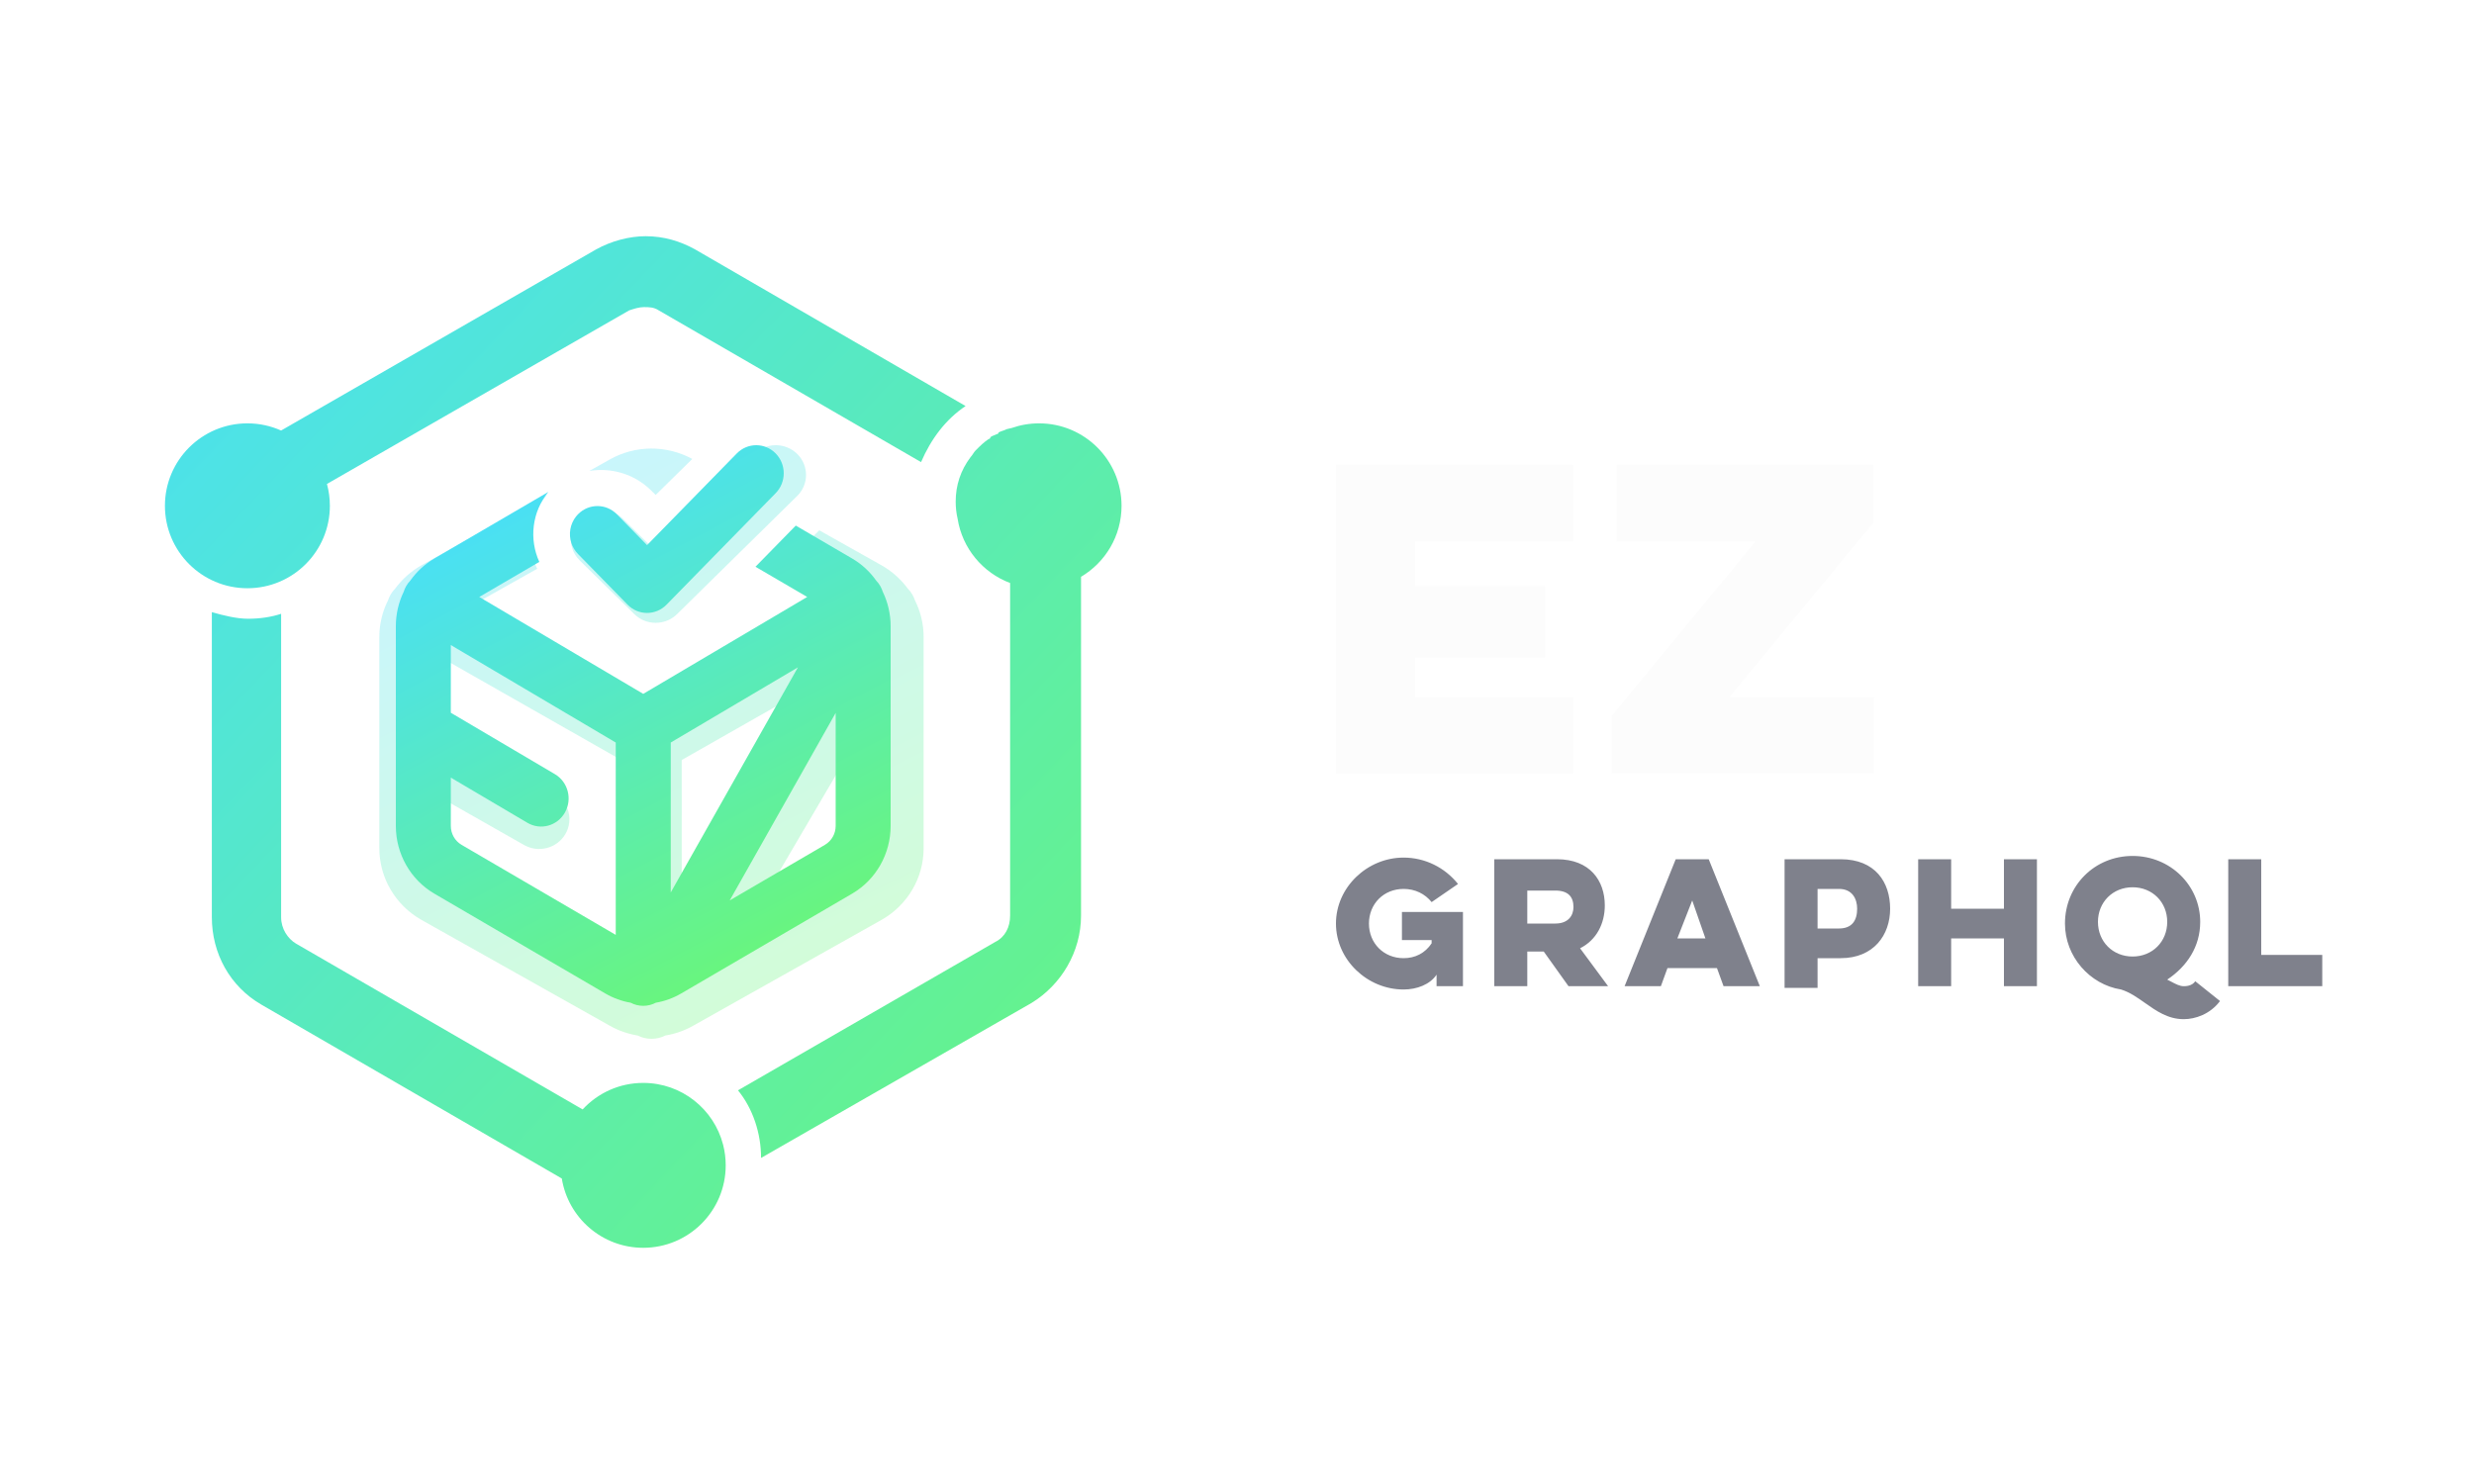
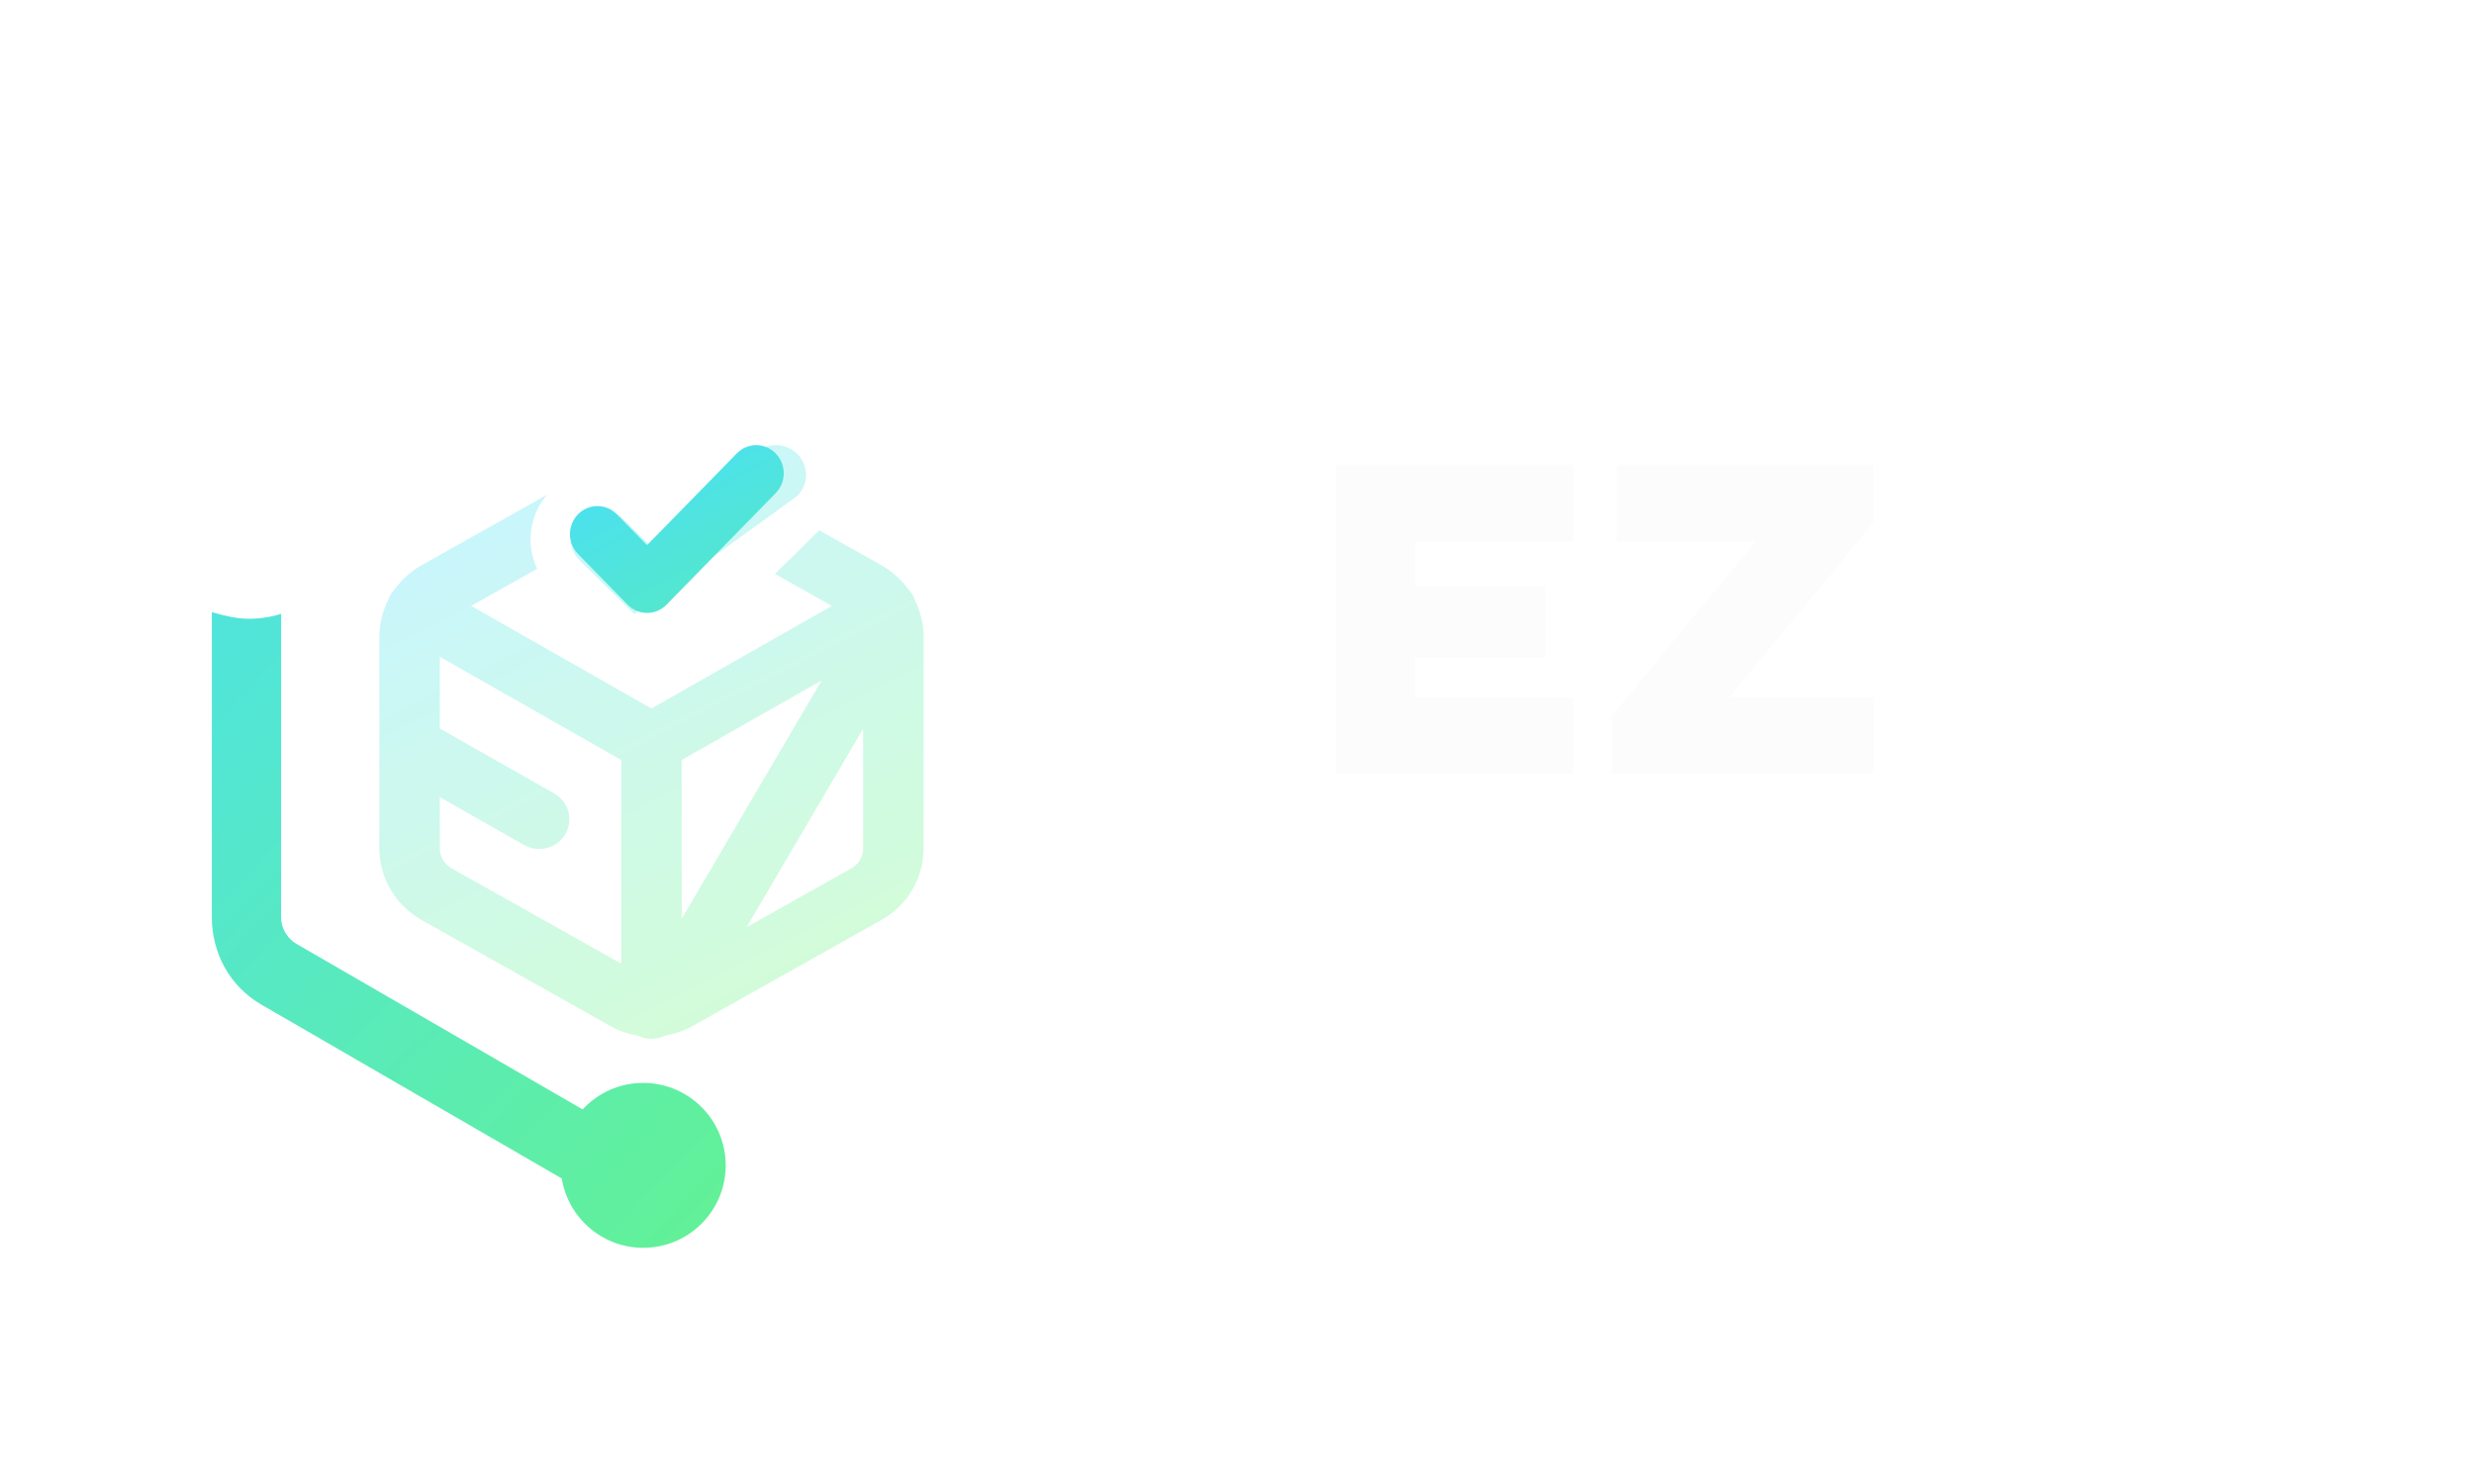
<svg xmlns="http://www.w3.org/2000/svg" width="150" height="90" viewBox="0 0 150 90" fill="none">
-   <path d="M15 25.675C15.728 25.675 16.419 25.831 17.043 26.11L36.144 15.125C37.044 14.625 38.144 14.325 39.144 14.325C40.244 14.325 41.244 14.625 42.144 15.125L58.544 24.625C57.344 25.425 56.444 26.625 55.844 28.025L39.944 18.825C39.644 18.625 39.344 18.625 39.044 18.625C38.744 18.625 38.444 18.725 38.144 18.825L19.823 29.35C19.938 29.772 20 30.216 20 30.675C20 33.437 17.761 35.675 15 35.675C12.239 35.675 10 33.437 10 30.675C10 27.914 12.239 25.675 15 25.675Z" fill="url(#paint0_linear)" />
-   <path d="M61.349 25.954C61.866 25.773 62.422 25.675 63 25.675C65.761 25.675 68 27.914 68 30.675C68 32.508 67.014 34.11 65.544 34.98V55.525C65.544 57.725 64.344 59.725 62.544 60.825L46.144 70.225C46.144 68.725 45.644 67.225 44.744 66.125L60.344 57.125C60.944 56.825 61.244 56.225 61.244 55.525V35.358C59.585 34.735 58.344 33.256 58.061 31.459C57.984 31.128 57.944 30.782 57.944 30.425C57.944 29.425 58.244 28.525 58.844 27.725C58.894 27.675 58.944 27.6 58.994 27.525C59.044 27.45 59.094 27.375 59.144 27.325C59.444 27.025 59.644 26.825 59.944 26.625C59.944 26.625 60.044 26.625 60.044 26.525C60.106 26.463 60.167 26.439 60.253 26.407C60.306 26.387 60.367 26.363 60.444 26.325C60.444 26.325 60.544 26.325 60.544 26.225C60.644 26.175 60.719 26.15 60.794 26.125C60.869 26.1 60.944 26.075 61.044 26.025C61.14 26.001 61.242 25.977 61.349 25.954Z" fill="url(#paint1_linear)" />
  <path d="M43.844 69.43C43.946 69.828 44 70.245 44 70.675C44 73.436 41.761 75.675 39 75.675C36.51 75.675 34.445 73.855 34.063 71.473L15.844 60.925C13.944 59.825 12.844 57.825 12.844 55.625V37.125C13.544 37.325 14.344 37.525 15.044 37.525C15.744 37.525 16.444 37.425 17.044 37.225V55.625C17.044 56.325 17.444 56.925 17.944 57.225L35.326 67.283C36.24 66.294 37.548 65.675 39 65.675C41.329 65.675 43.286 67.267 43.842 69.423L43.844 69.425L43.844 69.43Z" fill="url(#paint2_linear)" />
  <g opacity="0.3" filter="url(#filter0_f)">
-     <path d="M48.333 30.079C49.049 29.375 49.049 28.233 48.333 27.528C47.617 26.824 46.457 26.824 45.741 27.528L39.755 33.417L37.741 31.436C37.025 30.732 35.864 30.732 35.148 31.436C35.103 31.48 35.061 31.526 35.022 31.573C34.615 32.064 34.51 32.717 34.708 33.292C34.796 33.546 34.942 33.784 35.148 33.987L38.458 37.243C39.174 37.948 40.335 37.948 41.051 37.243L48.333 30.079Z" fill="url(#paint3_linear)" />
-     <path d="M36.958 27.873C38.508 26.994 40.412 26.981 41.973 27.834L39.755 30.016L39.469 29.736C38.452 28.735 37.051 28.344 35.733 28.561L36.958 27.873Z" fill="url(#paint4_linear)" />
+     <path d="M48.333 30.079C49.049 29.375 49.049 28.233 48.333 27.528C47.617 26.824 46.457 26.824 45.741 27.528L39.755 33.417L37.741 31.436C37.025 30.732 35.864 30.732 35.148 31.436C35.103 31.48 35.061 31.526 35.022 31.573C34.615 32.064 34.51 32.717 34.708 33.292C34.796 33.546 34.942 33.784 35.148 33.987L38.458 37.243L48.333 30.079Z" fill="url(#paint3_linear)" />
    <path fill-rule="evenodd" clip-rule="evenodd" d="M25.553 34.284L33.172 30.001C32.078 31.276 31.877 33.04 32.569 34.495L28.565 36.745L39.5 42.968L50.435 36.745L46.985 34.806L49.673 32.162L53.454 34.288C54.086 34.647 54.621 35.128 55.035 35.692C55.14 35.798 55.234 35.918 55.314 36.053C55.381 36.168 55.435 36.288 55.474 36.409C55.814 37.086 55.999 37.841 56 38.621L56 38.623L56 51.451C55.998 53.239 55.028 54.89 53.454 55.785L53.447 55.788L42.046 62.197L42.042 62.2C41.508 62.503 40.931 62.703 40.34 62.8C40.088 62.928 39.803 63 39.5 63C39.197 63 38.912 62.928 38.66 62.8C38.069 62.703 37.492 62.503 36.958 62.2L36.954 62.197L25.553 55.788L25.546 55.785C23.972 54.89 23.002 53.239 23 51.451V38.621C23.001 37.841 23.186 37.086 23.526 36.41C23.565 36.288 23.619 36.168 23.686 36.053C23.765 35.918 23.86 35.797 23.965 35.691C24.379 35.128 24.914 34.647 25.546 34.288L25.553 34.284ZM45.267 56.232L51.62 52.66L51.623 52.659C52.062 52.408 52.332 51.948 52.333 51.449L52.333 51.447V44.191L45.267 56.232ZM41.333 55.72V46.092L49.817 41.265L41.333 55.72ZM37.667 46.093V58.444L27.38 52.66L27.377 52.659C26.938 52.408 26.668 51.947 26.667 51.448V48.346L31.773 51.246C32.65 51.745 33.772 51.449 34.278 50.586C34.784 49.724 34.484 48.621 33.607 48.123L26.667 44.181V39.833L37.667 46.093Z" fill="url(#paint5_linear)" />
  </g>
  <path d="M47.03 29.908C47.681 29.243 47.681 28.164 47.03 27.499C46.38 26.834 45.324 26.834 44.673 27.499L39.231 33.061L37.401 31.19C36.75 30.524 35.695 30.524 35.044 31.19C35.003 31.231 34.965 31.274 34.929 31.319C34.559 31.783 34.464 32.4 34.644 32.942C34.723 33.182 34.857 33.407 35.044 33.599L38.053 36.674C38.704 37.339 39.759 37.339 40.41 36.674L47.03 29.908Z" fill="url(#paint6_linear)" />
-   <path fill-rule="evenodd" clip-rule="evenodd" d="M26.321 33.879L33.247 29.834C32.253 31.039 32.07 32.704 32.699 34.078L29.059 36.204L39 42.081L48.941 36.204L45.805 34.372L48.248 31.875L51.685 33.883C52.26 34.222 52.746 34.677 53.122 35.209C53.219 35.309 53.304 35.423 53.376 35.55C53.438 35.659 53.486 35.772 53.522 35.887C53.831 36.526 53.999 37.239 54 37.976L54 37.977L54 50.092C53.998 51.781 53.116 53.341 51.685 54.185L51.679 54.189L41.315 60.242L41.311 60.244C40.825 60.53 40.3 60.719 39.764 60.811C39.535 60.932 39.275 61 39 61C38.725 61 38.465 60.932 38.236 60.811C37.7 60.719 37.175 60.53 36.689 60.244L36.685 60.242L26.321 54.189L26.315 54.185C24.884 53.341 24.002 51.781 24 50.092V37.976C24.001 37.239 24.169 36.526 24.478 35.887C24.514 35.772 24.562 35.659 24.624 35.55C24.696 35.423 24.782 35.309 24.878 35.209C25.254 34.677 25.74 34.222 26.315 33.883L26.321 33.879ZM44.242 54.608L50.019 51.235L50.021 51.233C50.42 50.997 50.666 50.562 50.667 50.09L50.667 50.089V43.236L44.242 54.608ZM40.667 54.125V45.032L48.379 40.472L40.667 54.125ZM37.333 45.032V56.697L27.982 51.235L27.979 51.233C27.58 50.997 27.334 50.561 27.333 50.09V47.16L31.976 49.899C32.773 50.37 33.792 50.091 34.252 49.276C34.713 48.461 34.44 47.419 33.642 46.949L27.333 43.226V39.12L37.333 45.032Z" fill="url(#paint7_linear)" />
  <path d="M81 46.91H95.376V42.278H85.8V39.878H93.672V35.534H85.8V32.846H95.376V28.19H81V46.91Z" fill="#FCFCFC" />
  <path d="M98.011 32.846H106.435L97.723 43.406V46.91H113.611V42.278H104.851L113.587 31.694V28.19H98.011V32.846Z" fill="#FCFCFC" />
-   <path fill-rule="evenodd" clip-rule="evenodd" d="M129.3 51.91C131.6 51.91 133.4 53.71 133.4 55.91C133.4 57.41 132.6 58.61 131.4 59.41C131.483 59.452 131.563 59.493 131.638 59.533C131.925 59.685 132.163 59.81 132.4 59.81H132.4C132.5 59.81 132.9 59.81 133.1 59.51L134.6 60.71C134 61.51 133.1 61.81 132.4 61.81C131.446 61.81 130.741 61.312 130.051 60.825C129.584 60.496 129.125 60.172 128.6 60.01C126.7 59.71 125.2 58.01 125.2 56.01C125.2 53.71 127 51.91 129.3 51.91ZM129.3 58.01C130.5 58.01 131.4 57.11 131.4 55.91C131.4 54.71 130.5 53.81 129.3 53.81C128.1 53.81 127.2 54.71 127.2 55.91C127.2 57.11 128.1 58.01 129.3 58.01ZM85 55.31H88.7V59.81H87.1V59.11C86.7 59.71 85.9 60.01 85.1 60.01C82.9 60.01 81 58.21 81 56.01C81 53.81 82.9 52.01 85.1 52.01C86.4 52.01 87.6 52.61 88.4 53.61L86.8 54.71C86.4 54.21 85.8 53.91 85.1 53.91C83.9 53.91 83 54.81 83 56.01C83 57.21 83.9 58.11 85.1 58.11C85.8 58.11 86.4 57.81 86.8 57.21V57.01H85V55.31ZM94.4 52.11C96.4 52.11 97.3 53.41 97.3 54.91C97.3 56.01 96.8 57.01 95.8 57.51L97.5 59.81H95.1L93.6 57.71H92.6V59.81H90.6V52.11H94.4ZM92.6 54.01V56.01H94.3C95.1 56.01 95.4 55.51 95.4 55.01C95.4 54.41 95.1 54.01 94.3 54.01H92.6ZM106.7 59.81L103.6 52.11H101.6L98.5 59.81H100.7L101.1 58.71H104.1L104.5 59.81H106.7ZM101.7 56.91L102.6 54.61L103.4 56.91H101.7ZM108.2 52.11H111.6C113.7 52.11 114.6 53.51 114.6 55.11C114.6 56.71 113.6 58.11 111.6 58.11H110.2V59.91H108.2V52.11ZM110.2 53.91V56.31H111.5C112.3 56.31 112.6 55.81 112.6 55.11C112.6 54.51 112.3 53.91 111.5 53.91H110.2ZM123.5 59.81V52.11H121.5V55.11H118.3V52.11H116.3V59.81H118.3V56.91H121.5V59.81H123.5ZM137.1 52.11H135.1V59.81H140.8V57.91H137.1V52.11Z" fill="#7F818C" />
  <defs>
    <filter id="filter0_f" x="17" y="21" width="45" height="48" filterUnits="userSpaceOnUse" color-interpolation-filters="sRGB">
      <feFlood flood-opacity="0" result="BackgroundImageFix" />
      <feBlend mode="normal" in="SourceGraphic" in2="BackgroundImageFix" result="shape" />
      <feGaussianBlur stdDeviation="3" result="effect1_foregroundBlur" />
    </filter>
    <linearGradient id="paint0_linear" x1="3.465" y1="12.152" x2="95.501" y2="99.671" gradientUnits="userSpaceOnUse">
      <stop stop-color="#47DEFF" />
      <stop offset="1" stop-color="#77FF47" />
    </linearGradient>
    <linearGradient id="paint1_linear" x1="3.465" y1="12.152" x2="95.501" y2="99.671" gradientUnits="userSpaceOnUse">
      <stop stop-color="#47DEFF" />
      <stop offset="1" stop-color="#77FF47" />
    </linearGradient>
    <linearGradient id="paint2_linear" x1="3.465" y1="12.152" x2="95.501" y2="99.671" gradientUnits="userSpaceOnUse">
      <stop stop-color="#47DEFF" />
      <stop offset="1" stop-color="#77FF47" />
    </linearGradient>
    <linearGradient id="paint3_linear" x1="33.004" y1="26.619" x2="56.238" y2="72.508" gradientUnits="userSpaceOnUse">
      <stop stop-color="#47DEFF" />
      <stop offset="1" stop-color="#77FF47" />
    </linearGradient>
    <linearGradient id="paint4_linear" x1="33.004" y1="26.619" x2="56.238" y2="72.508" gradientUnits="userSpaceOnUse">
      <stop stop-color="#47DEFF" />
      <stop offset="1" stop-color="#77FF47" />
    </linearGradient>
    <linearGradient id="paint5_linear" x1="33.004" y1="26.619" x2="56.238" y2="72.508" gradientUnits="userSpaceOnUse">
      <stop stop-color="#47DEFF" />
      <stop offset="1" stop-color="#77FF47" />
    </linearGradient>
    <linearGradient id="paint6_linear" x1="33.095" y1="26.64" x2="55.528" y2="69.29" gradientUnits="userSpaceOnUse">
      <stop stop-color="#47DEFF" />
      <stop offset="1" stop-color="#77FF47" />
    </linearGradient>
    <linearGradient id="paint7_linear" x1="33.095" y1="26.64" x2="55.528" y2="69.29" gradientUnits="userSpaceOnUse">
      <stop stop-color="#47DEFF" />
      <stop offset="1" stop-color="#77FF47" />
    </linearGradient>
  </defs>
</svg>